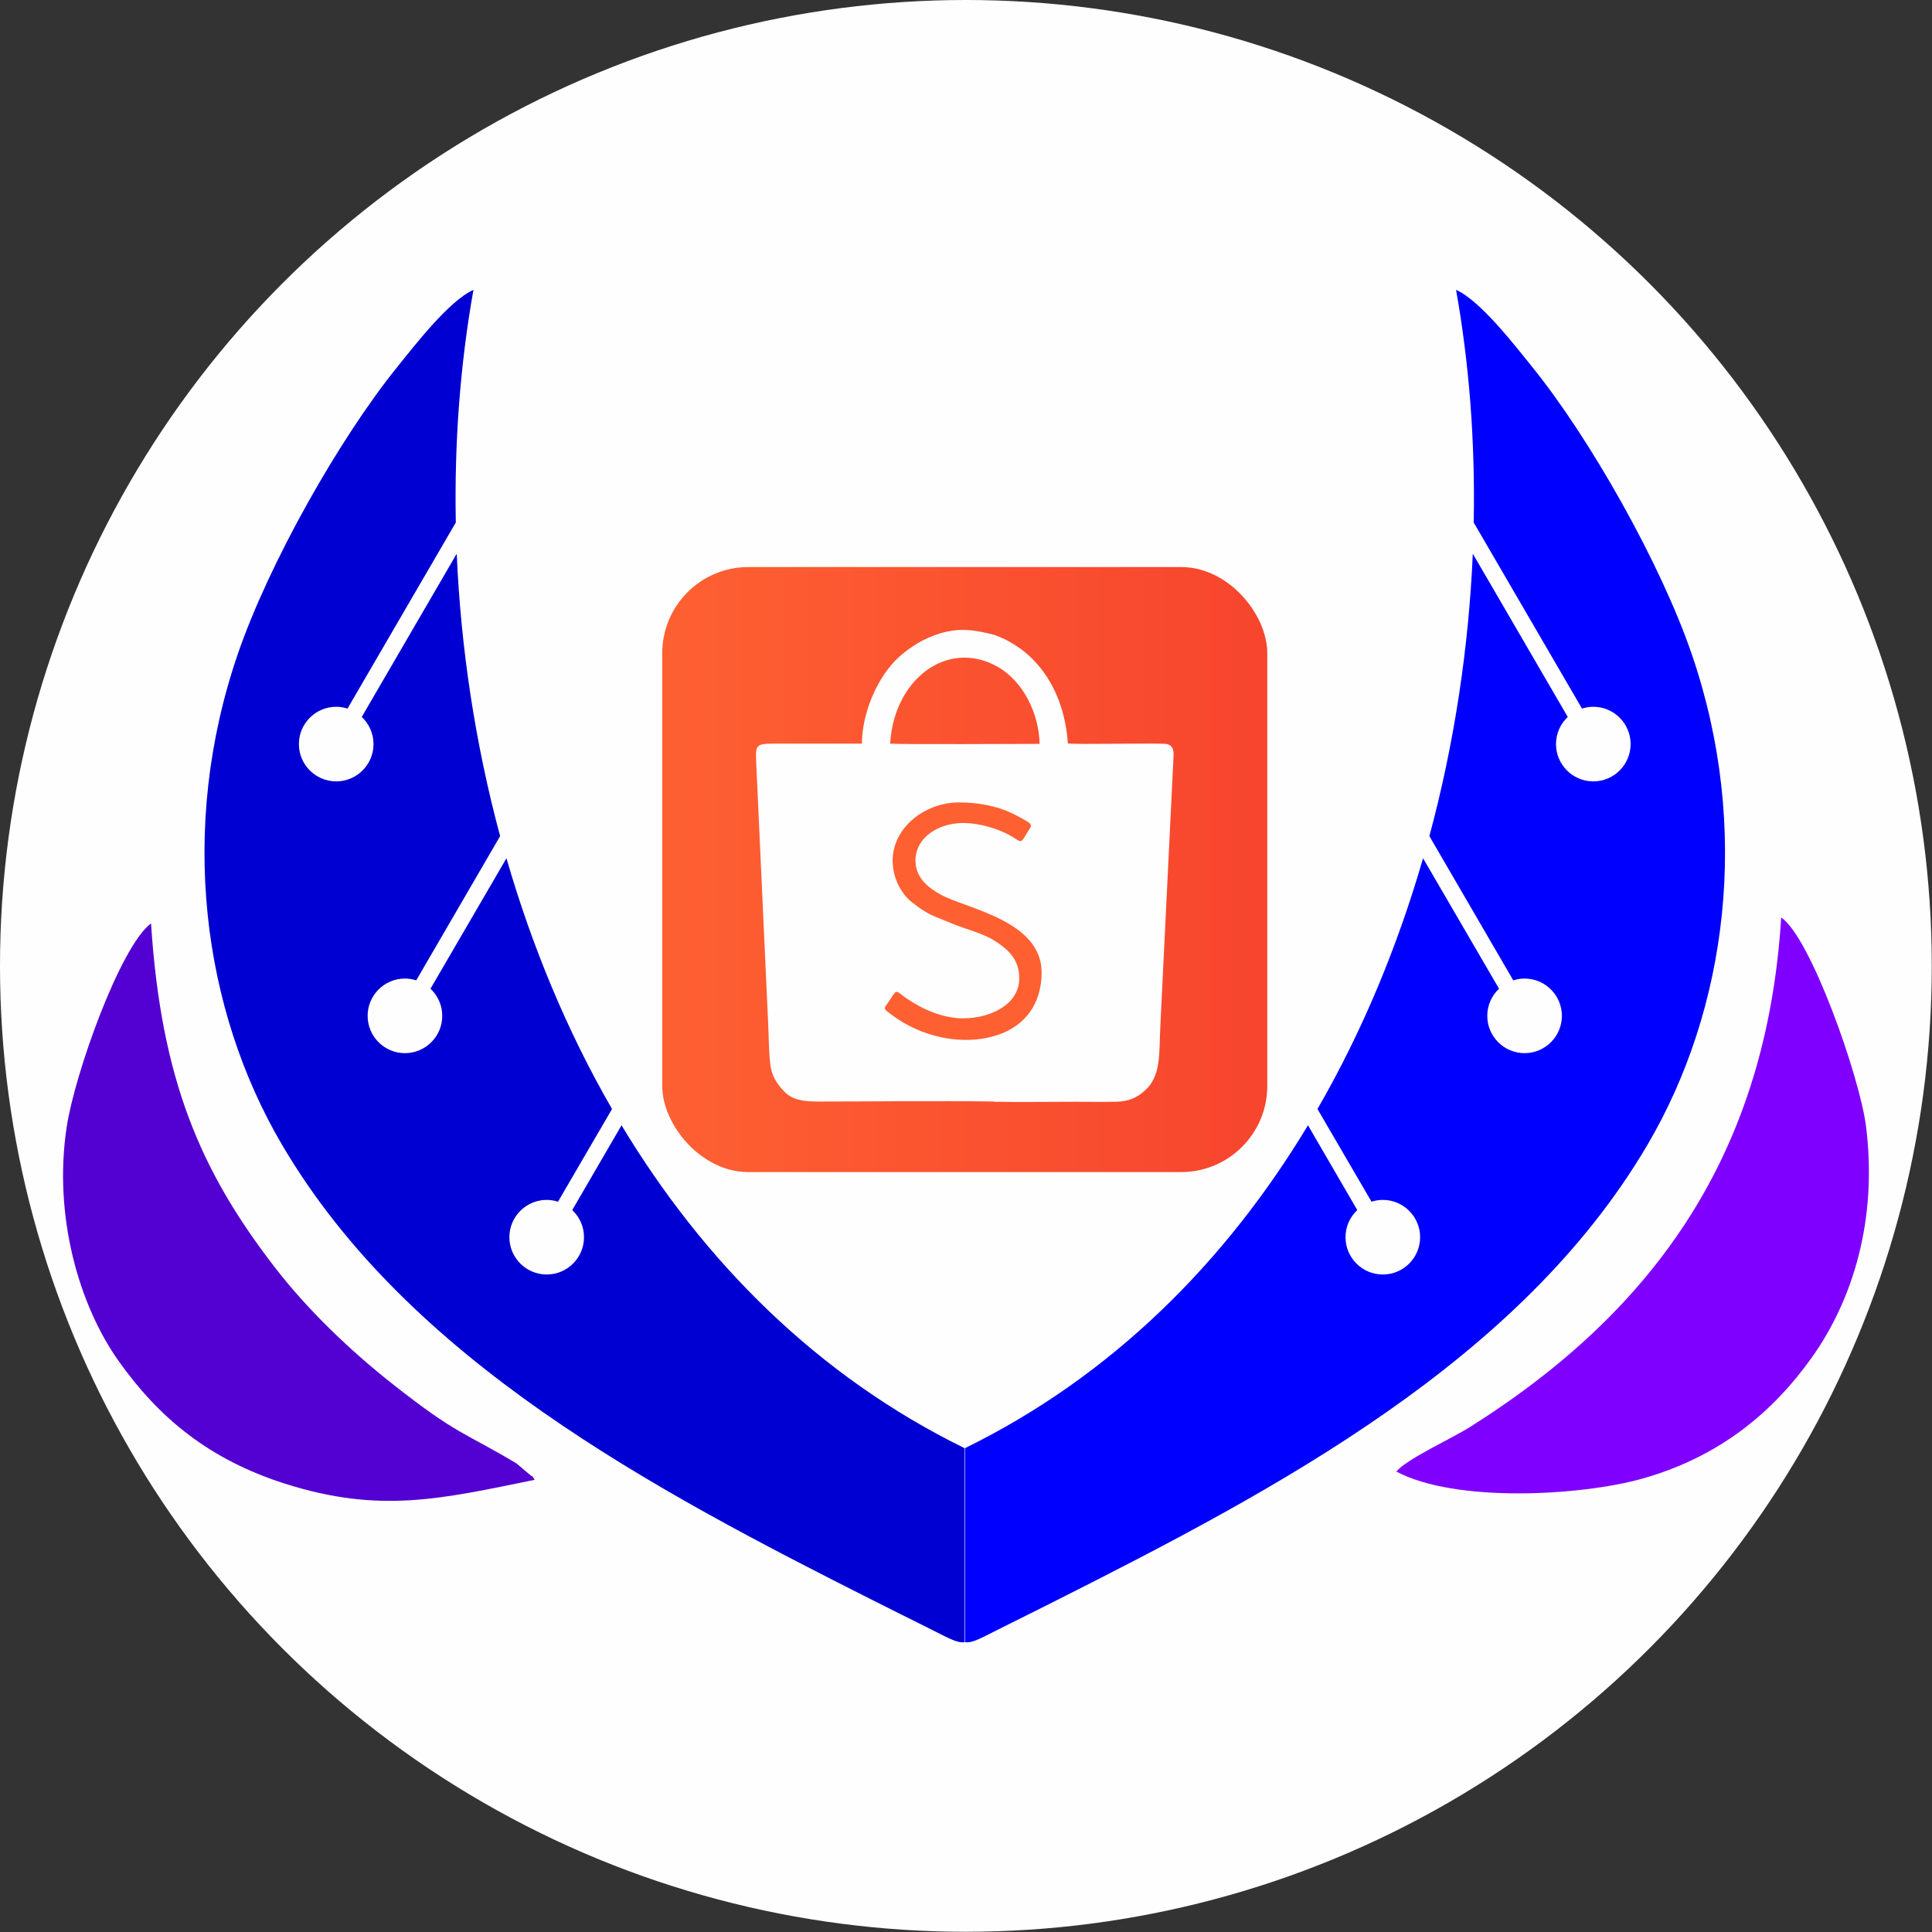
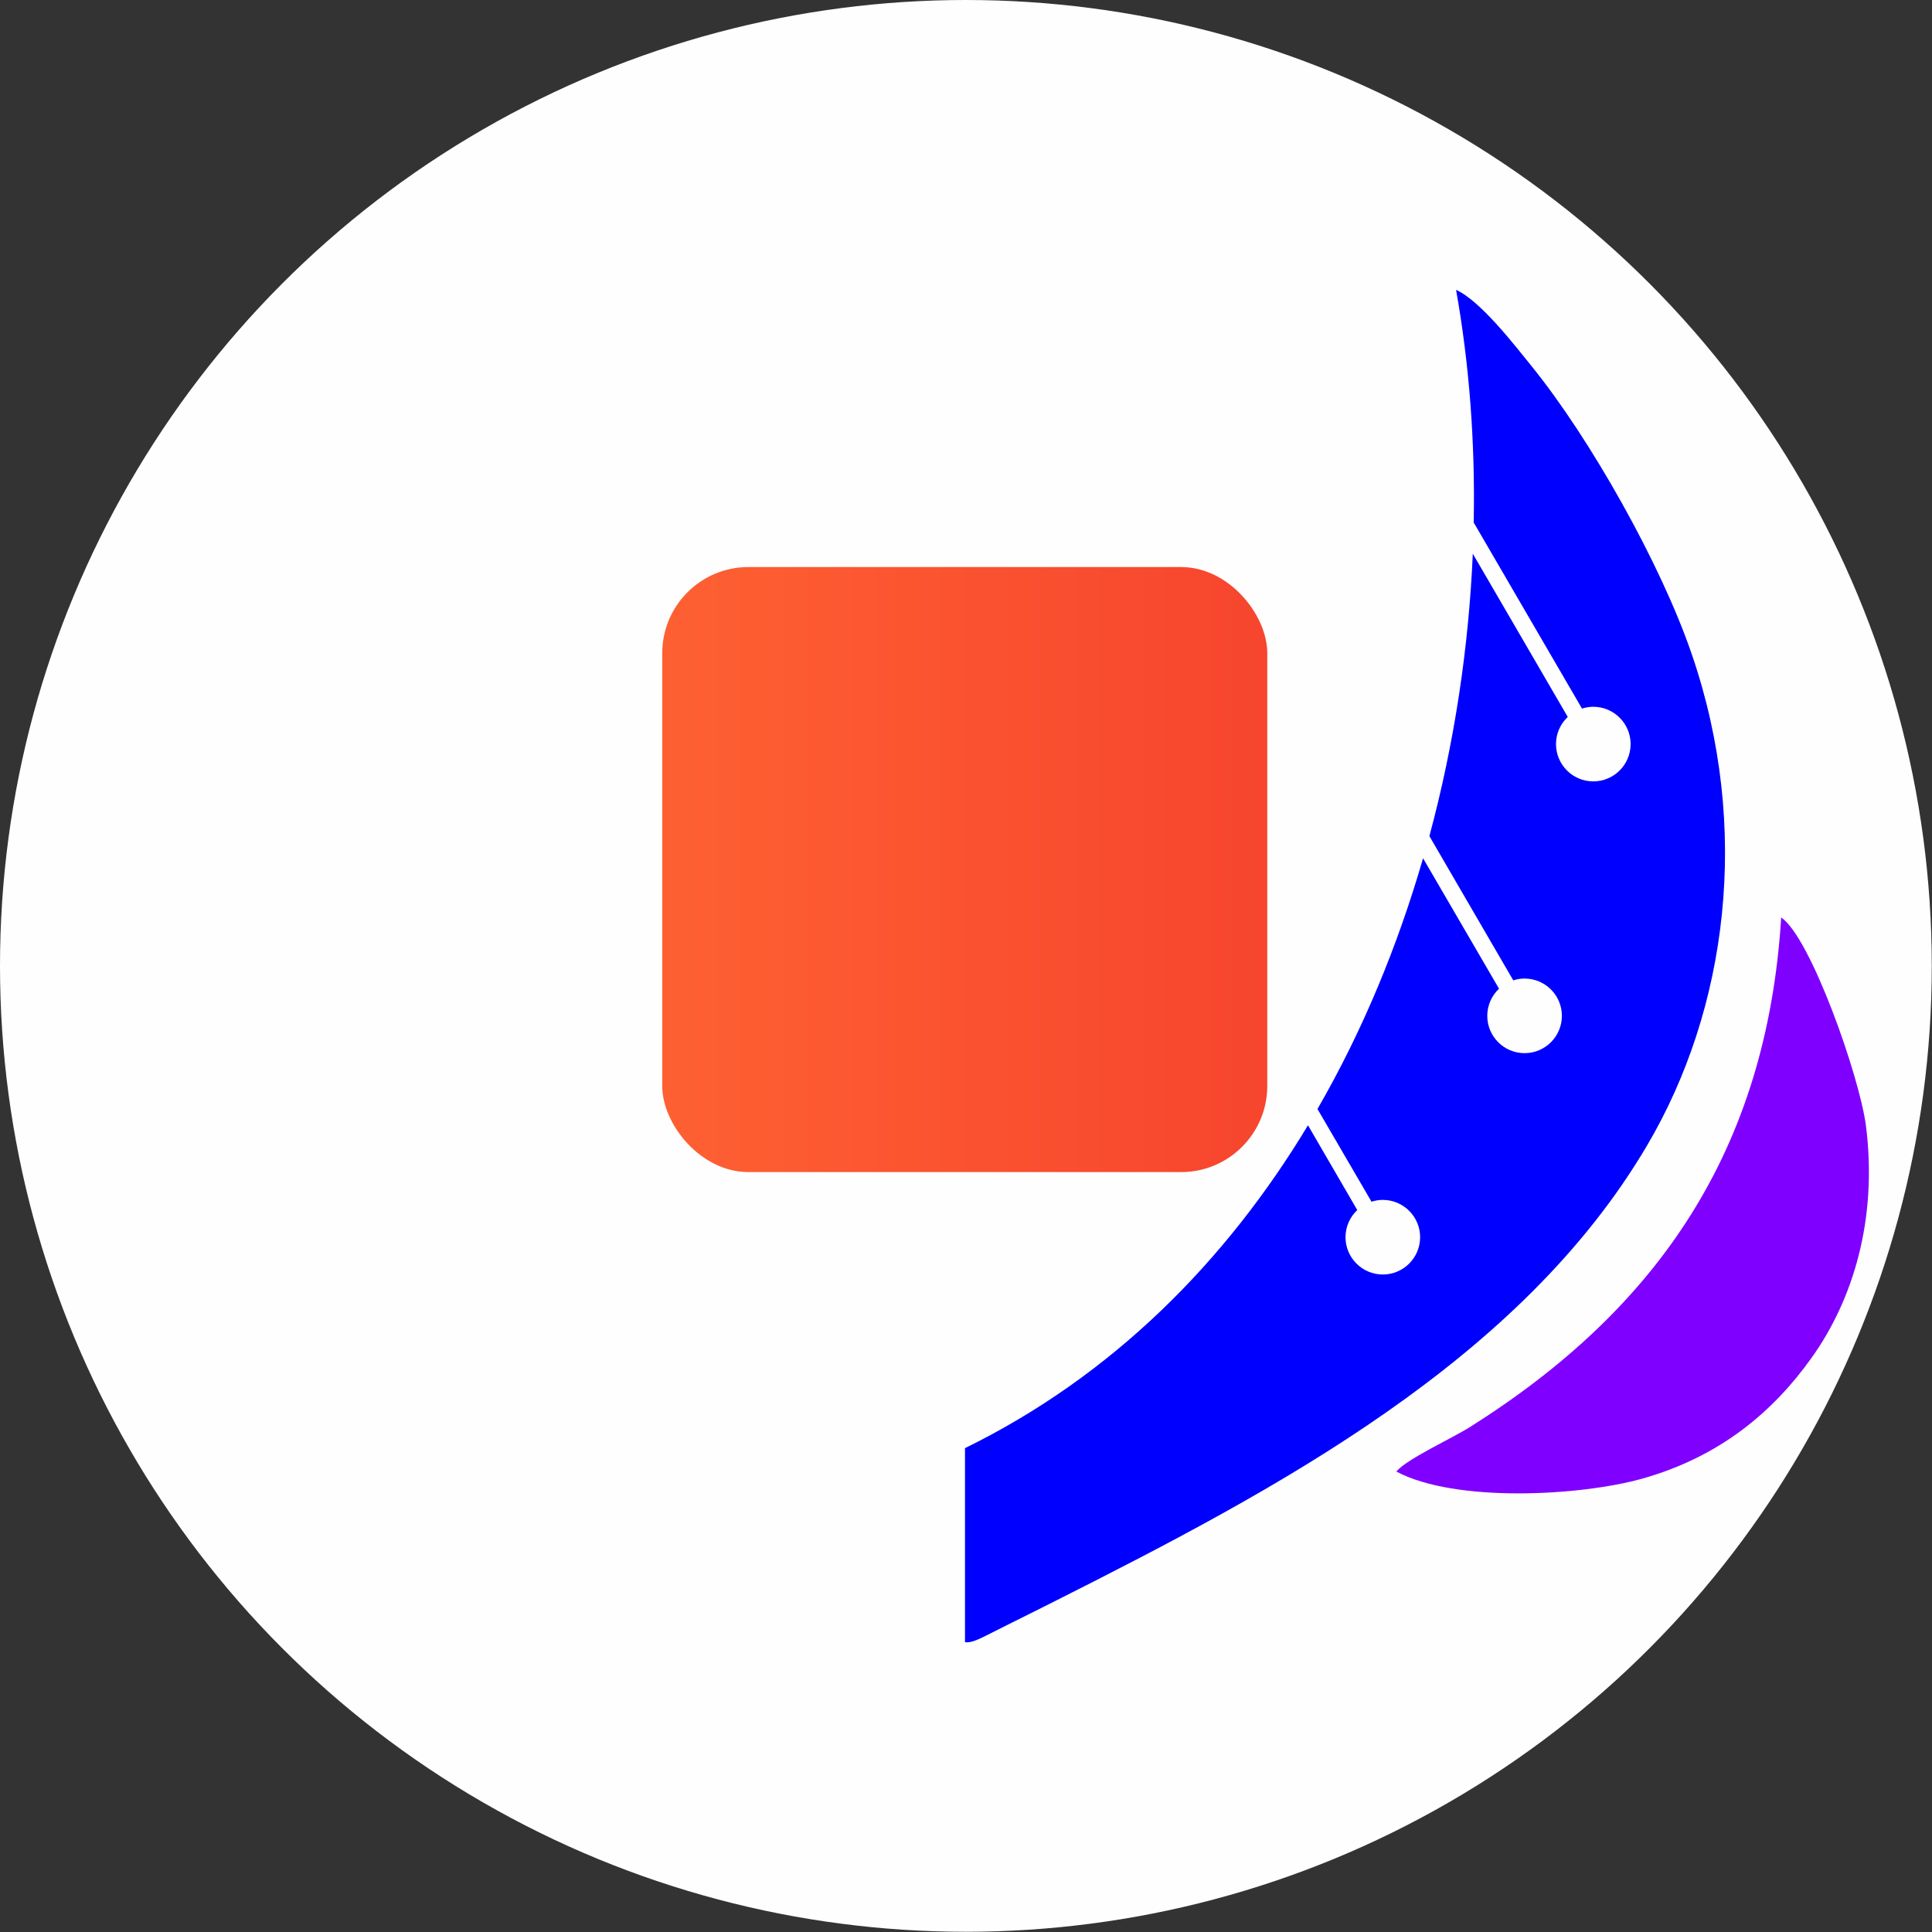
<svg xmlns="http://www.w3.org/2000/svg" xml:space="preserve" width="6.538in" height="6.538in" style="shape-rendering:geometricPrecision; text-rendering:geometricPrecision; image-rendering:optimizeQuality; fill-rule:evenodd; clip-rule:evenodd" viewBox="0 0 8545 8545">
  <rect x="0" y="0" width="8545" height="8545" fill="#333333" stroke="none" />
  <defs>
    <style type="text/css">
   
    .fil0 {fill:#FEFEFE}
    .fil2 {fill:#0000D2}
    .fil1 {fill:blue}
    .fil4 {fill:#5300D2}
    .fil3 {fill:#8000FF}
    .fil7 {fill:#FE6032}
    .fil6 {fill:#FEFEFE}
    .fil5 {fill:url(#id0)}
   
  </style>
    <linearGradient id="id0" gradientUnits="userSpaceOnUse" x1="2928.98" y1="3846.01" x2="5604.48" y2="3846.01">
      <stop offset="0" style="stop-color:#FE6032" />
      <stop offset="1" style="stop-color:#F7452E" />
    </linearGradient>
  </defs>
  <g id="Layer_x0020_1">
    <circle class="fil0" cx="4272" cy="4272" r="4272" />
    <g id="_318229720">
      <path class="fil1" d="M4267 7263c37,6 82,-24 180,-72 91,-45 146,-73 226,-113 974,-491 2052,-1061 2612,-2012 355,-602 461,-1403 198,-2171 -138,-404 -452,-958 -707,-1273 -79,-98 -229,-292 -336,-340 58,325 85,672 78,1029l479 823c16,-5 32,-8 50,-8 91,0 165,74 165,165 0,91 -74,165 -165,165 -91,0 -165,-74 -165,-165 0,-47 20,-90 52,-120l-420 -722c-18,414 -81,837 -192,1249l371 638c16,-5 32,-8 50,-8 91,0 165,74 165,165 0,91 -74,165 -165,165 -91,0 -165,-74 -165,-165 0,-47 20,-90 52,-120l-336 -577c-112,387 -267,763 -467,1109l239 410c16,-5 32,-8 50,-8 91,0 165,74 165,165 0,91 -74,165 -165,165 -91,0 -165,-74 -165,-165 0,-47 20,-90 52,-120l-218 -375c-362,601 -864,1108 -1517,1428l0 857z" />
-       <path class="fil2" d="M4267 7263c-37,6 -82,-24 -180,-72 -91,-45 -146,-73 -226,-113 -974,-491 -2052,-1061 -2612,-2012 -355,-602 -461,-1403 -198,-2171 138,-404 452,-958 707,-1273 79,-98 229,-292 336,-340 -58,325 -85,672 -78,1029l-479 823c-16,-5 -32,-8 -50,-8 -91,0 -165,74 -165,165 0,91 74,165 165,165 91,0 165,-74 165,-165 0,-47 -20,-90 -52,-120l420 -722c18,414 81,837 192,1249l-371 638c-16,-5 -32,-8 -50,-8 -91,0 -165,74 -165,165 0,91 74,165 165,165 91,0 165,-74 165,-165 0,-47 -20,-90 -52,-120l336 -577c112,387 267,763 467,1109l-239 410c-16,-5 -32,-8 -50,-8 -91,0 -165,74 -165,165 0,91 74,165 165,165 91,0 165,-74 165,-165 0,-47 -20,-90 -52,-120l218 -375c362,601 864,1108 1517,1428l0 857z" />
    </g>
    <path class="fil3" d="M6175 6508c262,140 817,108 1088,32 345,-97 580,-297 749,-534 184,-257 293,-614 241,-1026 -28,-218 -245,-835 -375,-922 -64,1031 -547,1730 -1374,2252 -80,51 -279,141 -328,198z" />
-     <path class="fil4" d="M2364 6544c-4,-5 -10,-20 -13,-15l-66 -56c-232,-139 -261,-125 -544,-348 -195,-153 -384,-336 -525,-519 -329,-426 -503,-829 -548,-1522 -136,101 -337,664 -373,900 -60,395 55,790 230,1036 180,254 403,436 735,542 422,134 692,67 1105,-17z" />
    <g id="_597122760">
      <rect class="fil5" x="2929" y="2508" width="2676" height="2676" rx="381" ry="381" />
-       <path class="fil6" d="M4398 4873c119,2 238,0 357,0 59,0 119,1 179,0 60,-1 95,-19 128,-48 75,-65 64,-168 70,-286l58 -1186c2,-33 0,-53 -27,-62 -21,-6 -415,3 -440,-3 -14,-213 -121,-406 -325,-480 -86,-22 -153,-33 -242,-6 -75,23 -132,62 -177,101 -99,89 -166,250 -167,386 -130,0 -261,0 -391,0 -88,0 -79,10 -75,114l51 1114c3,58 3,127 9,184 6,58 29,92 65,129 37,37 87,42 152,42 258,0 518,-4 776,0zm-461 -1584c44,4 586,1 661,1 -3,-137 -74,-278 -186,-341 -219,-124 -458,52 -475,340z" />
-       <path class="fil7" d="M3948 3806c0,72 34,145 87,186 77,59 87,55 174,92 62,26 134,42 189,76 56,36 110,79 110,167 0,115 -126,177 -249,177 -91,0 -182,-42 -249,-88 -46,-31 -41,-47 -72,3 -30,47 -38,36 8,71 127,95 309,139 465,88 123,-40 196,-139 196,-277 0,-229 -332,-282 -444,-343 -53,-29 -114,-73 -114,-152 0,-100 99,-166 212,-166 65,0 144,22 199,51 68,37 47,49 94,-26 6,-9 9,-14 1,-23 -8,-9 -64,-38 -81,-46 -70,-33 -152,-47 -233,-47 -150,0 -293,111 -293,258z" />
    </g>
  </g>
</svg>